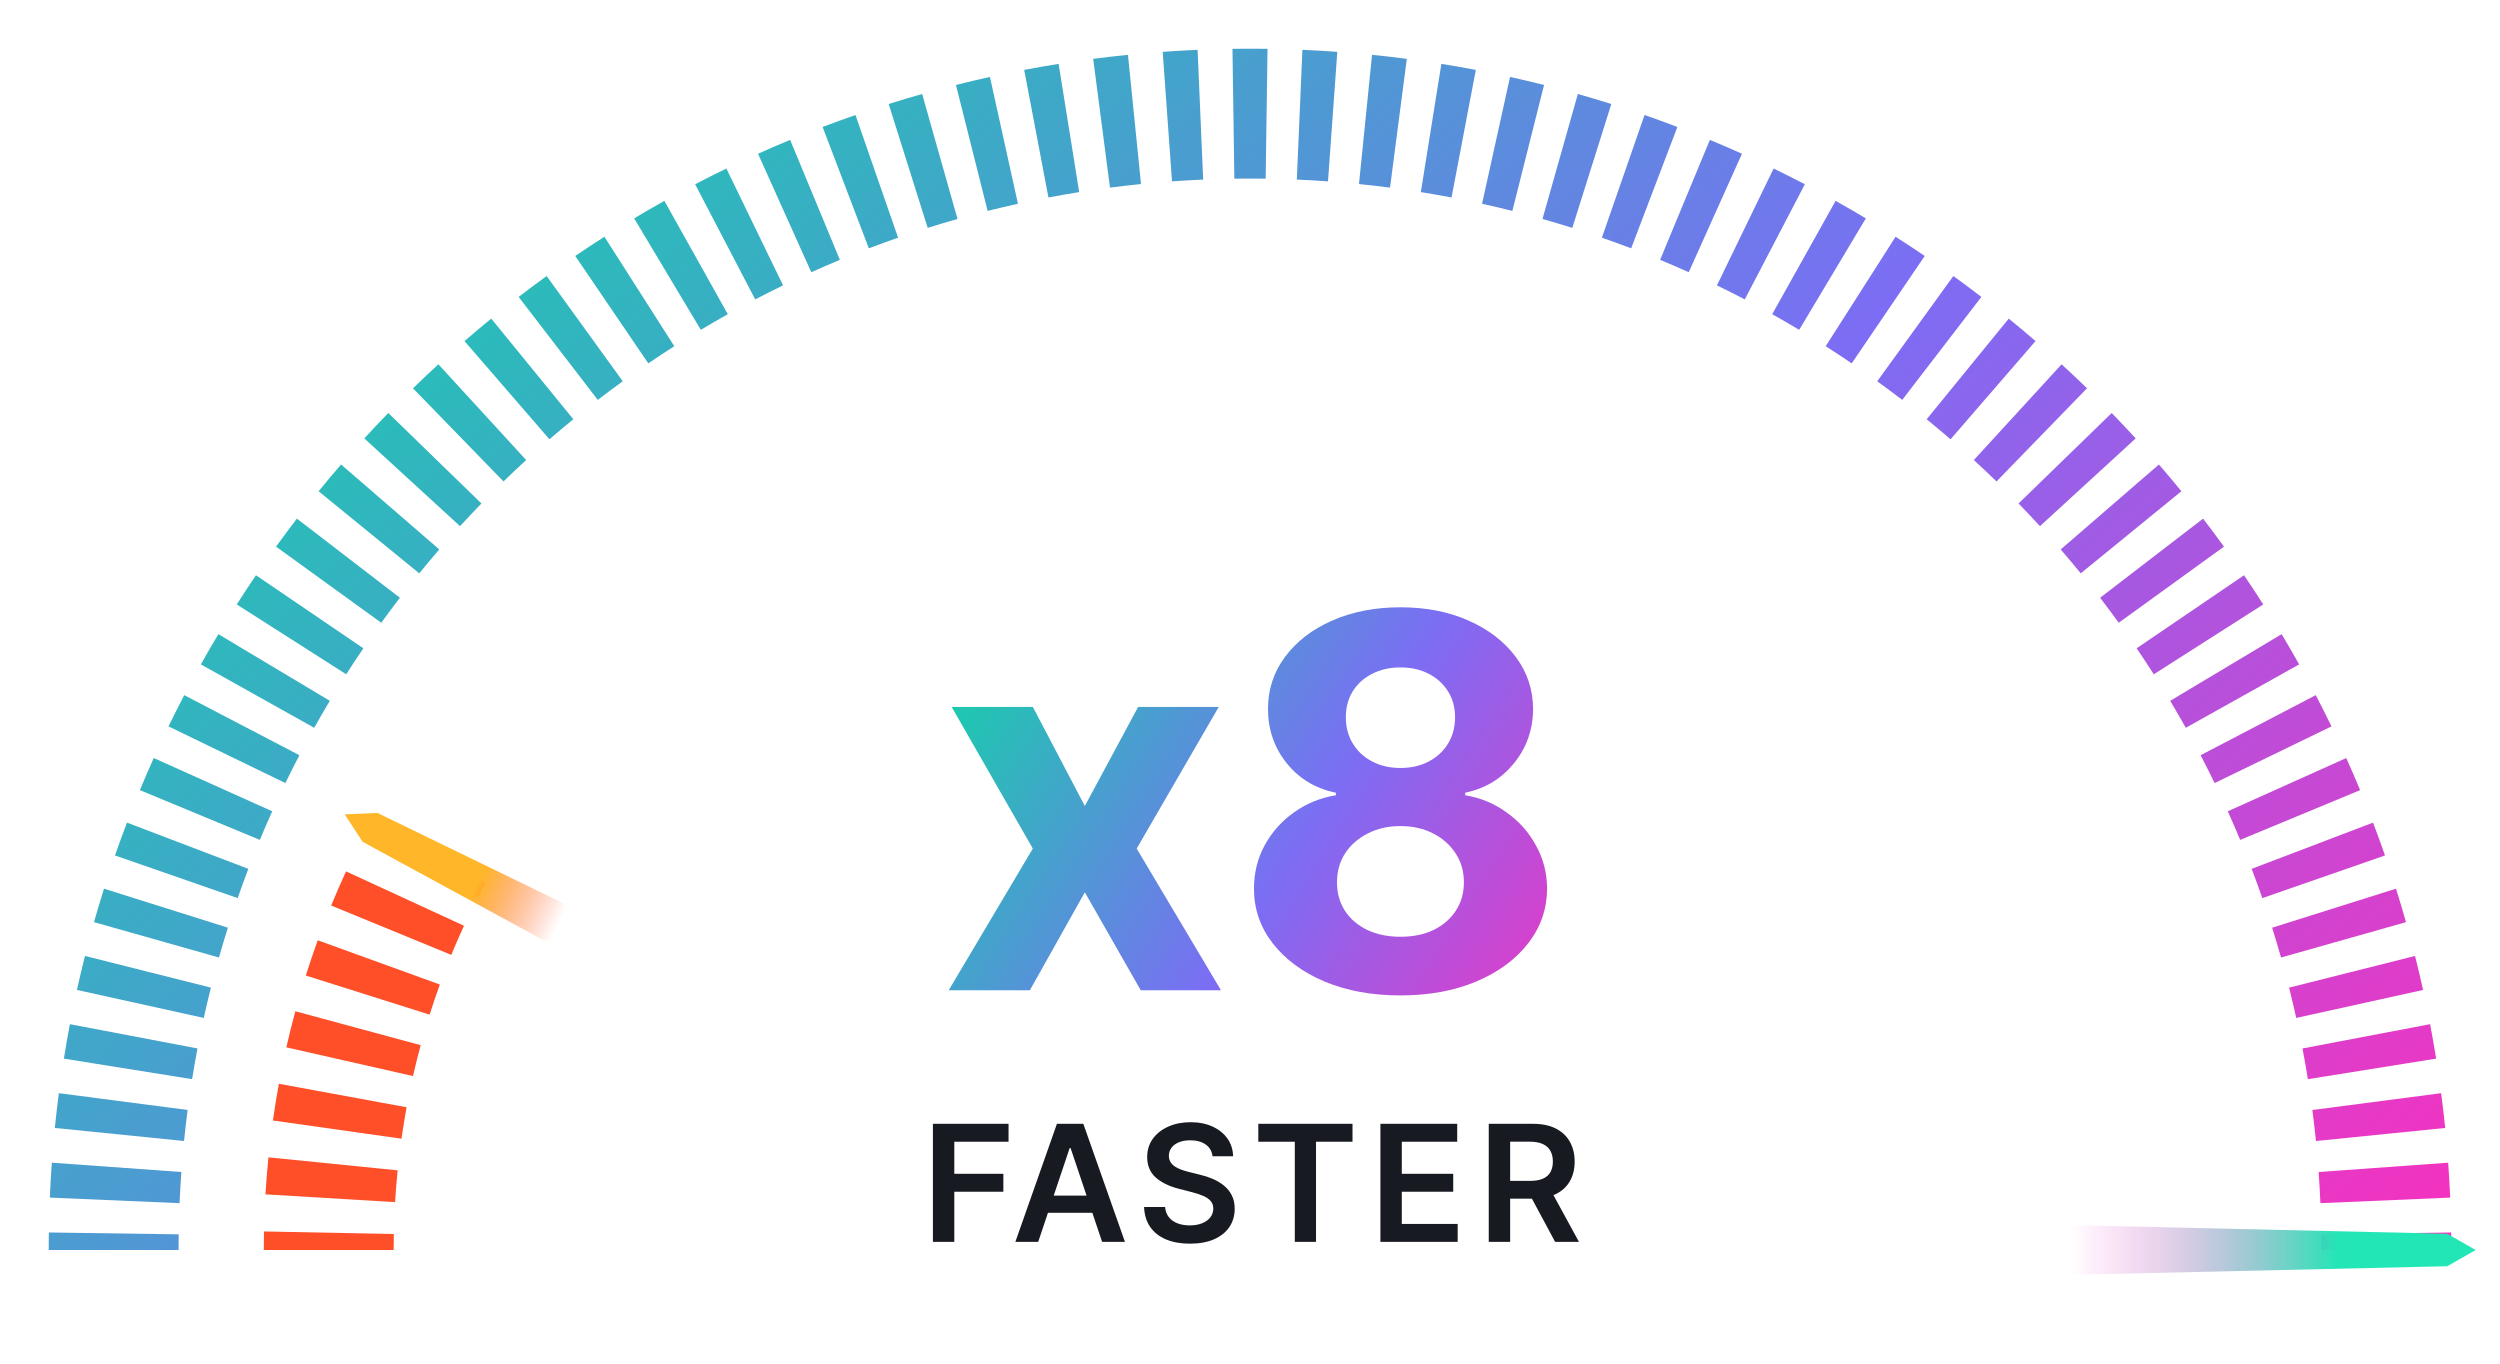
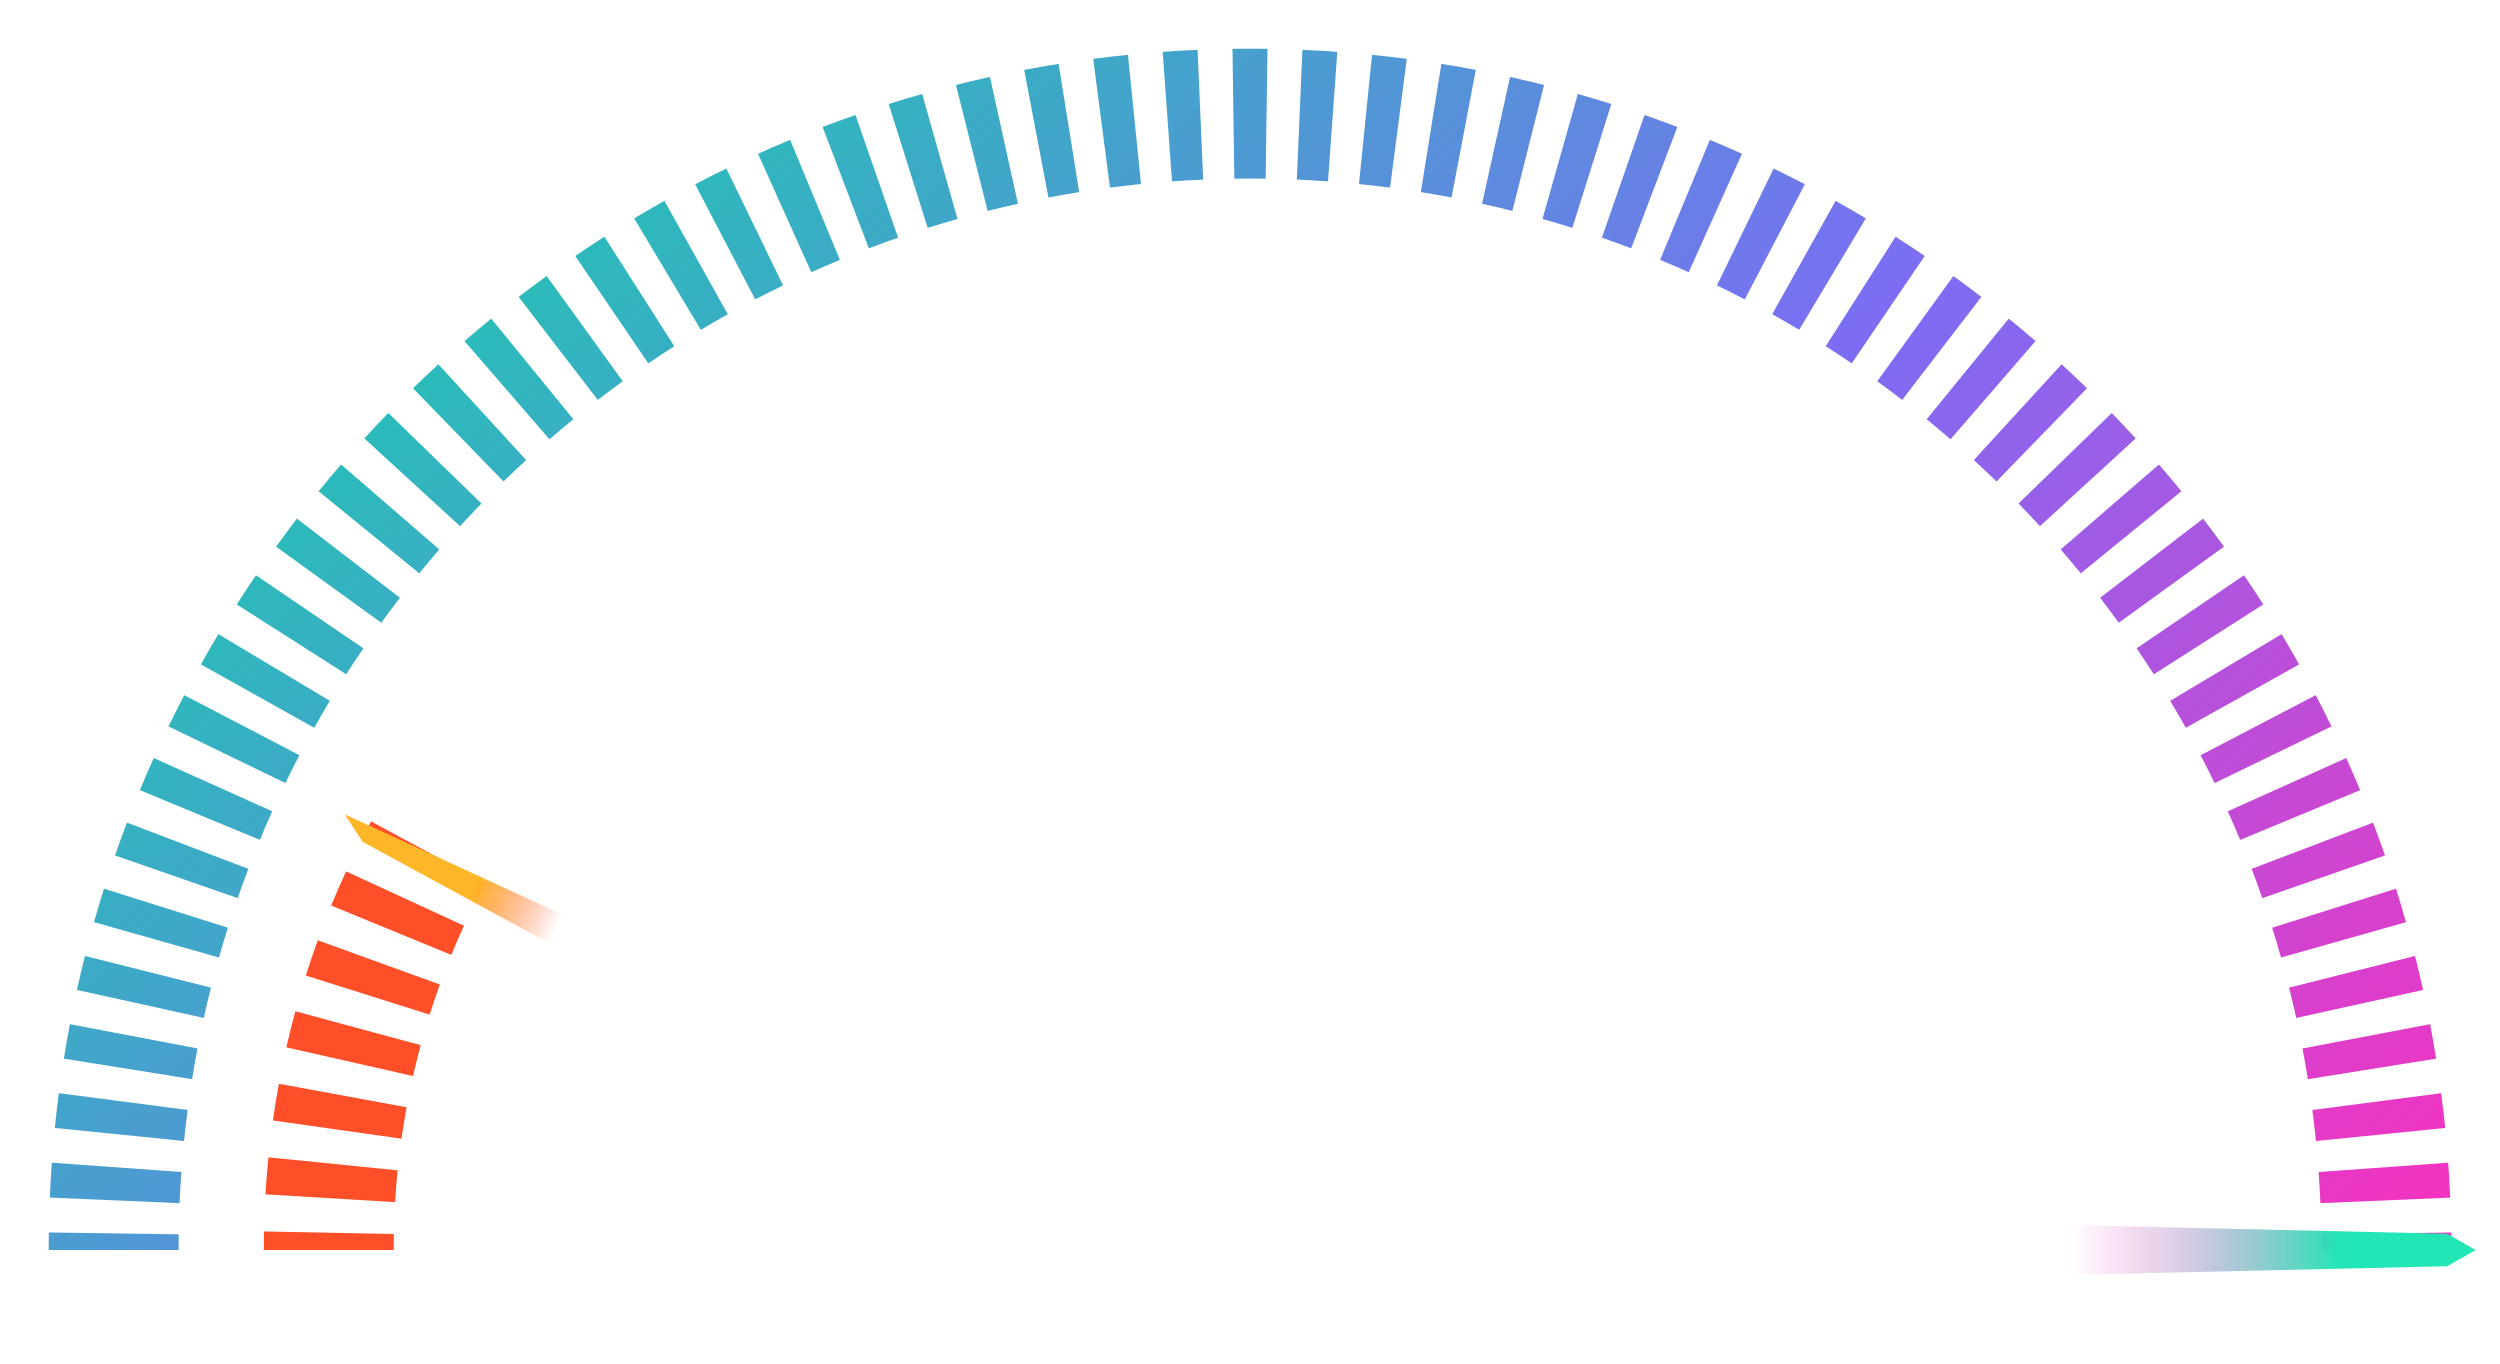
<svg xmlns="http://www.w3.org/2000/svg" width="308" height="168" viewBox="0 0 308 168" fill="none">
  <path fill-rule="evenodd" clip-rule="evenodd" d="M154 22C153.355 22 152.712 22.005 152.07 22.014L151.841 6.015C152.559 6.005 153.279 6 154 6C154.721 6 155.441 6.005 156.159 6.015L155.93 22.014C155.288 22.005 154.645 22 154 22ZM148.231 22.124C146.946 22.179 145.666 22.252 144.391 22.344L143.244 6.385C144.672 6.283 146.105 6.2 147.544 6.138L148.231 22.124ZM163.609 22.344C162.334 22.252 161.054 22.179 159.769 22.124L160.456 6.138C161.895 6.2 163.328 6.283 164.756 6.385L163.609 22.344ZM140.572 22.674C139.292 22.803 138.018 22.951 136.75 23.116L134.68 7.251C136.102 7.065 137.53 6.9 138.964 6.755L140.572 22.674ZM171.251 23.116C169.982 22.951 168.708 22.803 167.428 22.674L169.036 6.755C170.47 6.9 171.898 7.065 173.32 7.251L171.251 23.116ZM132.954 23.668C131.686 23.87 130.425 24.091 129.17 24.33L126.179 8.612C127.587 8.344 129.002 8.096 130.423 7.869L132.954 23.668ZM178.83 24.33C177.575 24.091 176.314 23.87 175.047 23.668L177.577 7.869C178.998 8.096 180.413 8.344 181.821 8.612L178.83 24.33ZM125.41 25.103C124.159 25.379 122.914 25.673 121.677 25.984L117.772 10.468C119.161 10.119 120.557 9.789 121.961 9.479L125.41 25.103ZM186.323 25.984C185.086 25.673 183.841 25.379 182.59 25.103L186.039 9.479C187.443 9.789 188.839 10.119 190.228 10.468L186.323 25.984ZM117.966 26.976C116.734 27.325 115.509 27.691 114.292 28.075L109.485 12.814C110.851 12.384 112.225 11.973 113.608 11.581L117.966 26.976ZM193.708 28.075C192.491 27.691 191.266 27.325 190.034 26.976L194.392 11.581C195.775 11.973 197.149 12.384 198.515 12.814L193.708 28.075ZM110.646 29.282C109.436 29.703 108.234 30.141 107.04 30.595L101.347 15.642C102.686 15.132 104.035 14.641 105.393 14.169L110.646 29.282ZM200.96 30.595C199.766 30.141 198.564 29.703 197.354 29.282L202.607 14.169C203.965 14.641 205.314 15.132 206.653 15.643L200.96 30.595ZM103.474 32.013C102.29 32.504 101.115 33.012 99.949 33.536L93.39 18.942C94.698 18.354 96.017 17.784 97.345 17.233L103.474 32.013ZM208.051 33.536C206.885 33.012 205.71 32.504 204.526 32.013L210.655 17.233C211.983 17.784 213.302 18.354 214.61 18.942L208.051 33.536ZM96.473 35.159C95.32 35.719 94.176 36.294 93.042 36.886L85.642 22.7C86.914 22.036 88.197 21.391 89.491 20.763L96.473 35.159ZM214.958 36.886C213.824 36.294 212.68 35.719 211.527 35.159L218.509 20.763C219.803 21.391 221.086 22.036 222.358 22.7L214.958 36.886ZM221.659 40.634C220.561 39.977 219.453 39.336 218.336 38.711L226.146 24.747C227.399 25.448 228.642 26.166 229.872 26.903L221.659 40.634ZM89.664 38.711C88.547 39.336 87.439 39.977 86.341 40.634L78.128 26.903C79.358 26.166 80.601 25.448 81.854 24.747L89.664 38.711ZM228.131 44.766C227.074 44.046 226.005 43.342 224.926 42.653L233.535 29.167C234.745 29.939 235.943 30.729 237.129 31.535L228.131 44.766ZM83.074 42.653C81.995 43.342 80.926 44.046 79.869 44.766L70.871 31.535C72.057 30.729 73.255 29.939 74.465 29.167L83.074 42.653ZM234.355 49.267C233.34 48.488 232.314 47.722 231.276 46.972L240.654 34.008C241.817 34.849 242.967 35.707 244.104 36.581L234.355 49.267ZM76.724 46.972C75.686 47.722 74.66 48.488 73.645 49.267L63.896 36.581C65.033 35.707 66.183 34.849 67.346 34.008L76.724 46.972ZM240.308 54.122C239.34 53.285 238.359 52.461 237.366 51.652L247.479 39.252C248.591 40.16 249.69 41.083 250.775 42.021L240.308 54.122ZM70.634 51.652C69.641 52.461 68.66 53.285 67.692 54.122L57.225 42.021C58.31 41.083 59.409 40.16 60.521 39.252L70.634 51.652ZM245.97 59.314C245.052 58.421 244.12 57.542 243.176 56.677L253.989 44.883C255.047 45.853 256.09 46.838 257.119 47.837L245.97 59.314ZM64.824 56.677C63.88 57.542 62.948 58.421 62.03 59.314L50.881 47.838C51.91 46.838 52.953 45.853 54.011 44.883L64.824 56.677ZM251.323 64.824C250.458 63.88 249.579 62.948 248.686 62.03L260.162 50.881C261.162 51.91 262.147 52.953 263.117 54.011L251.323 64.824ZM59.314 62.03C58.421 62.948 57.542 63.88 56.677 64.824L44.883 54.011C45.853 52.953 46.838 51.91 47.837 50.881L59.314 62.03ZM256.348 70.634C255.539 69.641 254.715 68.66 253.878 67.692L265.979 57.225C266.917 58.31 267.84 59.409 268.747 60.521L256.348 70.634ZM54.122 67.692C53.285 68.66 52.461 69.641 51.652 70.634L39.252 60.521C40.16 59.409 41.083 58.31 42.021 57.225L54.122 67.692ZM261.028 76.724C260.278 75.686 259.512 74.66 258.733 73.645L271.419 63.896C272.293 65.033 273.151 66.183 273.992 67.346L261.028 76.724ZM49.267 73.645C48.488 74.66 47.722 75.686 46.972 76.724L34.008 67.346C34.849 66.183 35.707 65.033 36.581 63.896L49.267 73.645ZM265.347 83.074C264.658 81.995 263.954 80.926 263.234 79.869L276.465 70.871C277.271 72.057 278.061 73.255 278.833 74.465L265.347 83.074ZM44.766 79.869C44.046 80.926 43.342 81.995 42.653 83.074L29.167 74.465C29.939 73.255 30.729 72.057 31.535 70.871L44.766 79.869ZM269.289 89.664C268.664 88.547 268.023 87.439 267.366 86.341L281.097 78.128C281.833 79.358 282.552 80.601 283.253 81.854L269.289 89.664ZM40.634 86.341C39.977 87.439 39.336 88.547 38.711 89.664L24.747 81.854C25.448 80.601 26.166 79.358 26.903 78.128L40.634 86.341ZM36.886 93.042C36.294 94.176 35.719 95.32 35.159 96.473L20.763 89.491C21.391 88.197 22.036 86.914 22.7 85.642L36.886 93.042ZM272.841 96.473C272.281 95.32 271.706 94.176 271.114 93.042L285.3 85.642C285.964 86.914 286.609 88.197 287.237 89.491L272.841 96.473ZM33.536 99.949C33.012 101.115 32.504 102.29 32.013 103.474L17.233 97.345C17.784 96.017 18.354 94.698 18.942 93.39L33.536 99.949ZM275.987 103.474C275.496 102.29 274.988 101.115 274.464 99.949L289.058 93.39C289.646 94.698 290.216 96.017 290.767 97.345L275.987 103.474ZM30.595 107.04C30.141 108.234 29.703 109.436 29.282 110.646L14.169 105.393C14.641 104.035 15.132 102.686 15.643 101.347L30.595 107.04ZM278.718 110.646C278.297 109.436 277.859 108.234 277.405 107.04L292.358 101.347C292.868 102.686 293.359 104.035 293.831 105.393L278.718 110.646ZM28.075 114.292C27.691 115.509 27.325 116.734 26.976 117.966L11.581 113.608C11.973 112.225 12.384 110.851 12.814 109.485L28.075 114.292ZM281.024 117.966C280.675 116.734 280.309 115.509 279.925 114.292L295.186 109.485C295.616 110.851 296.027 112.225 296.419 113.608L281.024 117.966ZM25.984 121.677C25.673 122.914 25.379 124.159 25.103 125.41L9.479 121.961C9.789 120.557 10.119 119.161 10.468 117.772L25.984 121.677ZM282.897 125.41C282.621 124.159 282.327 122.914 282.016 121.677L297.532 117.772C297.881 119.161 298.211 120.557 298.521 121.961L282.897 125.41ZM24.33 129.17C24.091 130.425 23.87 131.686 23.668 132.953L7.869 130.423C8.096 129.002 8.344 127.587 8.612 126.179L24.33 129.17ZM284.332 132.954C284.13 131.686 283.909 130.425 283.67 129.17L299.388 126.179C299.656 127.587 299.904 129.002 300.131 130.423L284.332 132.954ZM23.116 136.749C22.951 138.018 22.803 139.292 22.674 140.572L6.755 138.964C6.9 137.53 7.065 136.102 7.251 134.68L23.116 136.749ZM285.326 140.572C285.197 139.292 285.049 138.018 284.884 136.75L300.749 134.68C300.935 136.102 301.1 137.53 301.245 138.964L285.326 140.572ZM22.344 144.391C22.252 145.666 22.179 146.946 22.124 148.231L6.138 147.544C6.2 146.105 6.283 144.672 6.385 143.244L22.344 144.391ZM285.876 148.231C285.821 146.946 285.748 145.666 285.656 144.391L301.615 143.244C301.717 144.672 301.8 146.105 301.862 147.544L285.876 148.231ZM22.014 152.07C22.005 152.712 22 153.355 22 154H6C6 153.279 6.005 152.559 6.015 151.841L22.014 152.07ZM286 154C286 153.355 285.995 152.712 285.986 152.07L301.985 151.841C301.995 152.559 302 153.279 302 154H286Z" fill="url(#paint0_linear_2413_29905)" />
  <path d="M214 158L214 150L301.5 152L305 154L301.5 156L214 158Z" fill="url(#paint1_linear_2413_29905)" />
-   <path d="M127.243 87.091L133.652 99.296L140.221 87.091H150.152L140.039 104.545L150.425 122H140.539L133.652 109.932L126.88 122H116.88L127.243 104.545L117.243 87.091H127.243ZM172.535 122.636C169.035 122.636 165.921 122.068 163.194 120.932C160.482 119.78 158.353 118.212 156.808 116.227C155.262 114.242 154.49 111.992 154.49 109.477C154.49 107.538 154.929 105.758 155.808 104.136C156.702 102.5 157.914 101.144 159.444 100.068C160.975 98.977 162.687 98.28 164.581 97.977V97.659C162.096 97.159 160.081 95.954 158.535 94.046C156.99 92.121 156.217 89.886 156.217 87.341C156.217 84.932 156.921 82.788 158.331 80.909C159.74 79.015 161.671 77.53 164.126 76.454C166.596 75.364 169.399 74.818 172.535 74.818C175.671 74.818 178.467 75.364 180.921 76.454C183.391 77.546 185.331 79.038 186.74 80.932C188.149 82.811 188.861 84.947 188.876 87.341C188.861 89.901 188.073 92.136 186.512 94.046C184.952 95.954 182.952 97.159 180.512 97.659V97.977C182.376 98.28 184.065 98.977 185.581 100.068C187.111 101.144 188.323 102.5 189.217 104.136C190.126 105.758 190.588 107.538 190.603 109.477C190.588 111.992 189.808 114.242 188.262 116.227C186.717 118.212 184.581 119.78 181.853 120.932C179.141 122.068 176.035 122.636 172.535 122.636ZM172.535 115.409C174.096 115.409 175.459 115.129 176.626 114.568C177.793 113.992 178.702 113.205 179.353 112.205C180.02 111.189 180.353 110.023 180.353 108.705C180.353 107.356 180.012 106.167 179.331 105.136C178.649 104.091 177.725 103.273 176.558 102.682C175.391 102.076 174.05 101.773 172.535 101.773C171.035 101.773 169.694 102.076 168.512 102.682C167.331 103.273 166.399 104.091 165.717 105.136C165.05 106.167 164.717 107.356 164.717 108.705C164.717 110.023 165.043 111.189 165.694 112.205C166.346 113.205 167.262 113.992 168.444 114.568C169.626 115.129 170.99 115.409 172.535 115.409ZM172.535 94.614C173.838 94.614 174.997 94.349 176.012 93.818C177.028 93.288 177.823 92.553 178.399 91.614C178.975 90.674 179.262 89.591 179.262 88.364C179.262 87.151 178.975 86.091 178.399 85.182C177.823 84.258 177.035 83.538 176.035 83.023C175.035 82.492 173.868 82.227 172.535 82.227C171.217 82.227 170.05 82.492 169.035 83.023C168.02 83.538 167.225 84.258 166.649 85.182C166.088 86.091 165.808 87.151 165.808 88.364C165.808 89.591 166.096 90.674 166.671 91.614C167.247 92.553 168.043 93.288 169.058 93.818C170.073 94.349 171.232 94.614 172.535 94.614Z" fill="url(#paint2_linear_2413_29905)" />
-   <path d="M114.935 153V138.455H124.253V140.663H117.57V144.612H123.614V146.821H117.57V153H114.935ZM127.905 153H125.092L130.213 138.455H133.466L138.594 153H135.781L131.896 141.438H131.783L127.905 153ZM127.997 147.297H135.668V149.413H127.997V147.297ZM149.38 142.453C149.314 141.833 149.034 141.35 148.542 141.004C148.054 140.659 147.42 140.486 146.639 140.486C146.089 140.486 145.618 140.569 145.225 140.734C144.832 140.9 144.532 141.125 144.323 141.409C144.115 141.693 144.008 142.018 144.004 142.382C144.004 142.685 144.072 142.948 144.21 143.17C144.352 143.393 144.543 143.582 144.785 143.739C145.026 143.89 145.294 144.018 145.587 144.122C145.881 144.226 146.177 144.314 146.475 144.385L147.839 144.726C148.388 144.854 148.916 145.027 149.423 145.244C149.934 145.462 150.391 145.737 150.793 146.068C151.201 146.4 151.523 146.8 151.759 147.268C151.996 147.737 152.114 148.286 152.114 148.916C152.114 149.768 151.897 150.519 151.461 151.168C151.025 151.812 150.396 152.316 149.572 152.68C148.753 153.04 147.761 153.22 146.596 153.22C145.464 153.22 144.482 153.045 143.649 152.695C142.82 152.344 142.171 151.833 141.703 151.161C141.239 150.488 140.988 149.669 140.95 148.703H143.542C143.58 149.21 143.736 149.631 144.011 149.967C144.285 150.304 144.643 150.554 145.083 150.72C145.528 150.886 146.025 150.969 146.575 150.969C147.148 150.969 147.65 150.884 148.08 150.713C148.516 150.538 148.857 150.296 149.103 149.989C149.349 149.676 149.475 149.312 149.48 148.895C149.475 148.516 149.364 148.204 149.146 147.957C148.928 147.706 148.623 147.498 148.23 147.332C147.841 147.162 147.387 147.01 146.866 146.878L145.211 146.452C144.013 146.144 143.066 145.678 142.37 145.053C141.679 144.423 141.333 143.587 141.333 142.545C141.333 141.688 141.565 140.938 142.029 140.294C142.498 139.65 143.135 139.151 143.94 138.795C144.745 138.436 145.656 138.256 146.674 138.256C147.706 138.256 148.611 138.436 149.387 138.795C150.168 139.151 150.782 139.645 151.227 140.28C151.672 140.91 151.901 141.634 151.916 142.453H149.38ZM155.024 140.663V138.455H166.629V140.663H162.134V153H159.52V140.663H155.024ZM170.067 153V138.455H179.527V140.663H172.702V144.612H179.037V146.821H172.702V150.791H179.584V153H170.067ZM183.415 153V138.455H188.87C189.987 138.455 190.925 138.649 191.682 139.037C192.444 139.425 193.02 139.97 193.408 140.67C193.801 141.366 193.998 142.179 193.998 143.107C193.998 144.039 193.799 144.849 193.401 145.536C193.008 146.217 192.428 146.745 191.661 147.119C190.894 147.489 189.952 147.673 188.834 147.673H184.949V145.486H188.479C189.132 145.486 189.667 145.396 190.084 145.216C190.501 145.031 190.809 144.764 191.007 144.413C191.211 144.058 191.313 143.623 191.313 143.107C191.313 142.59 191.211 142.15 191.007 141.786C190.804 141.416 190.494 141.137 190.077 140.947C189.66 140.753 189.123 140.656 188.465 140.656H186.05V153H183.415ZM190.929 146.409L194.53 153H191.59L188.053 146.409H190.929Z" fill="#181A21" />
  <path fill-rule="evenodd" clip-rule="evenodd" d="M59.788 108.804C59.478 109.377 59.174 109.953 58.876 110.534L44.642 103.228C44.992 102.546 45.349 101.869 45.712 101.196L59.788 108.804ZM57.163 114.053C56.619 115.234 56.097 116.431 55.6 117.642L40.8 111.563C41.383 110.144 41.994 108.742 42.632 107.356L57.163 114.053ZM54.189 121.295C53.745 122.519 53.326 123.756 52.931 125.005L37.674 120.186C38.136 118.724 38.627 117.276 39.146 115.843L54.189 121.295ZM51.828 128.767C51.488 130.024 51.172 131.293 50.882 132.572L35.279 129.033C35.617 127.539 35.986 126.056 36.384 124.586L51.828 128.767ZM50.094 136.415C49.858 137.696 49.648 138.988 49.463 140.289L33.622 138.042C33.837 136.524 34.082 135.017 34.358 133.521L50.094 136.415ZM48.991 144.187C48.86 145.484 48.755 146.79 48.676 148.104L32.705 147.146C32.797 145.617 32.919 144.096 33.071 142.585L48.991 144.187ZM48.52 152.032C48.507 152.687 48.5 153.342 48.5 154H32.5C32.5 153.236 32.508 152.474 32.523 151.714L48.52 152.032Z" fill="#FF4F28" />
-   <path d="M125.219 138.412L121.558 145.525L44.671 103.71L42.474 100.33L46.501 100.153L125.219 138.412Z" fill="url(#paint3_linear_2413_29905)" />
+   <path d="M125.219 138.412L121.558 145.525L44.671 103.71L42.474 100.33L125.219 138.412Z" fill="url(#paint3_linear_2413_29905)" />
  <defs>
    <linearGradient id="paint0_linear_2413_29905" x1="17.385" y1="25.309" x2="245.904" y2="267.652" gradientUnits="userSpaceOnUse">
      <stop stop-color="#10D5A6" />
      <stop offset="0.47" stop-color="#7C6DF4" />
      <stop offset="0.86" stop-color="#F631BF" />
    </linearGradient>
    <linearGradient id="paint1_linear_2413_29905" x1="288" y1="154" x2="255" y2="154" gradientUnits="userSpaceOnUse">
      <stop stop-color="#23E6B6" />
      <stop offset="1" stop-color="#FF44CB" stop-opacity="0" />
    </linearGradient>
    <linearGradient id="paint2_linear_2413_29905" x1="118.038" y1="74.611" x2="210.41" y2="133.238" gradientUnits="userSpaceOnUse">
      <stop stop-color="#10D5A6" />
      <stop offset="0.47" stop-color="#7C6DF4" />
      <stop offset="0.86" stop-color="#F631BF" />
    </linearGradient>
    <linearGradient id="paint3_linear_2413_29905" x1="58.75" y1="108.985" x2="68.849" y2="113.782" gradientUnits="userSpaceOnUse">
      <stop stop-color="#FFB628" />
      <stop offset="1" stop-color="#FF4F28" stop-opacity="0" />
    </linearGradient>
  </defs>
</svg>